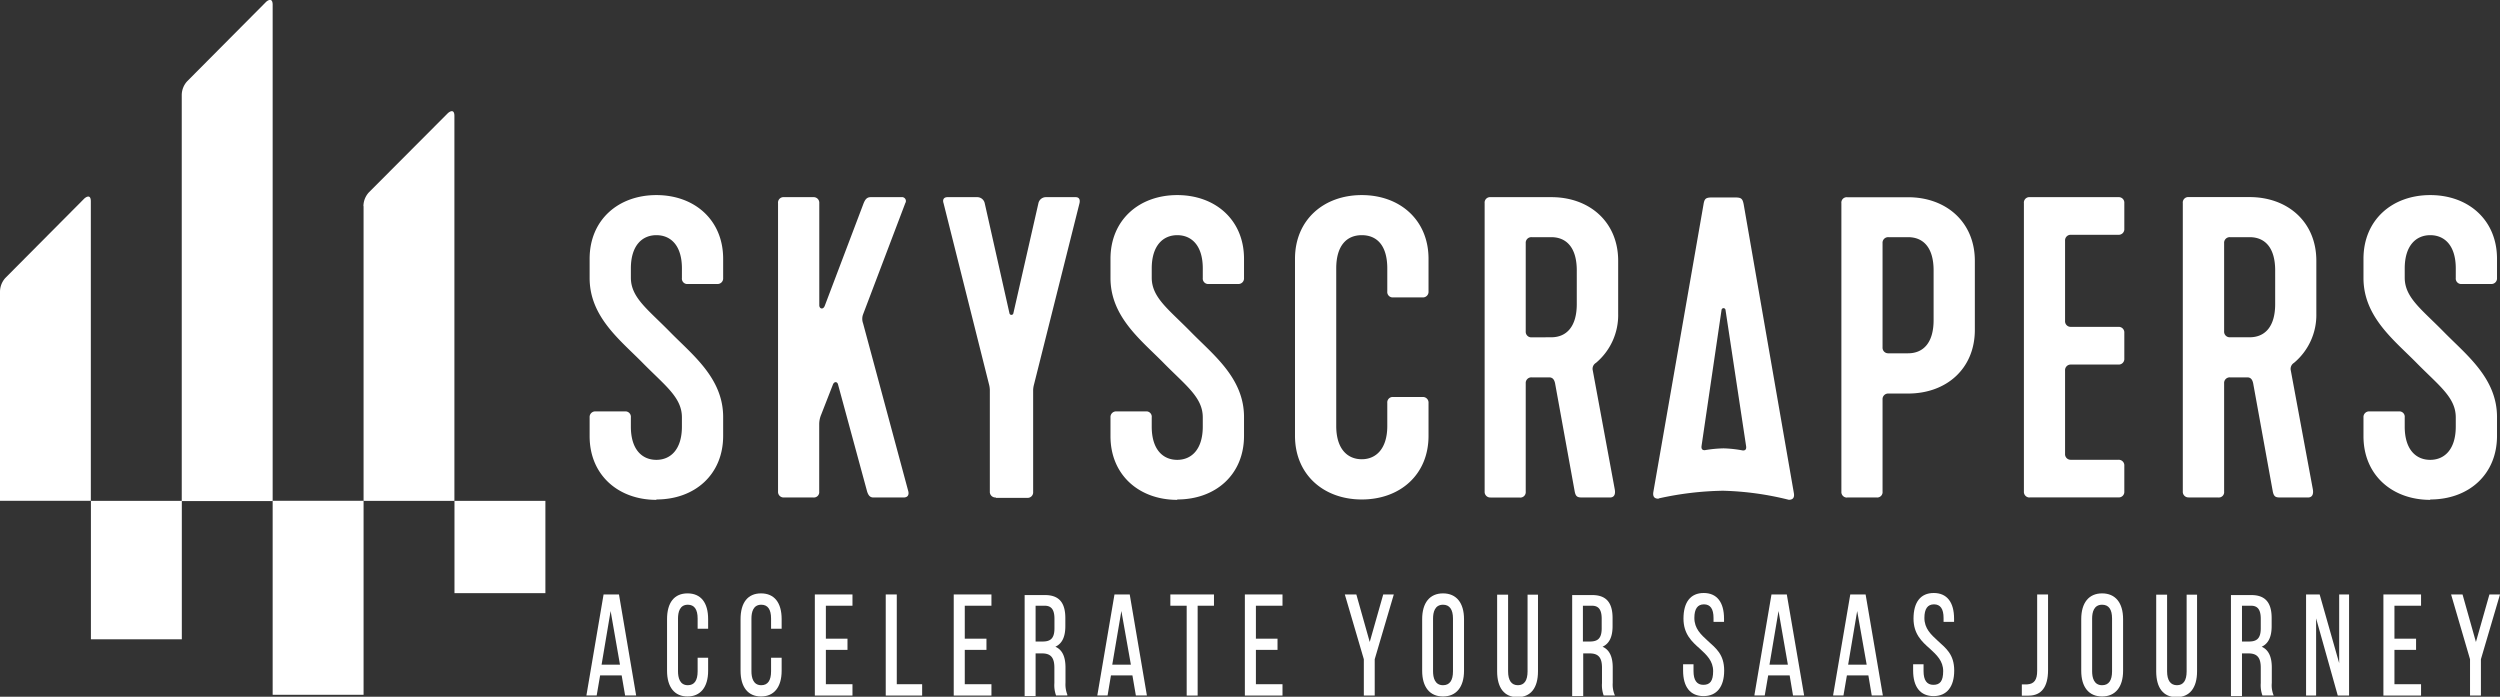
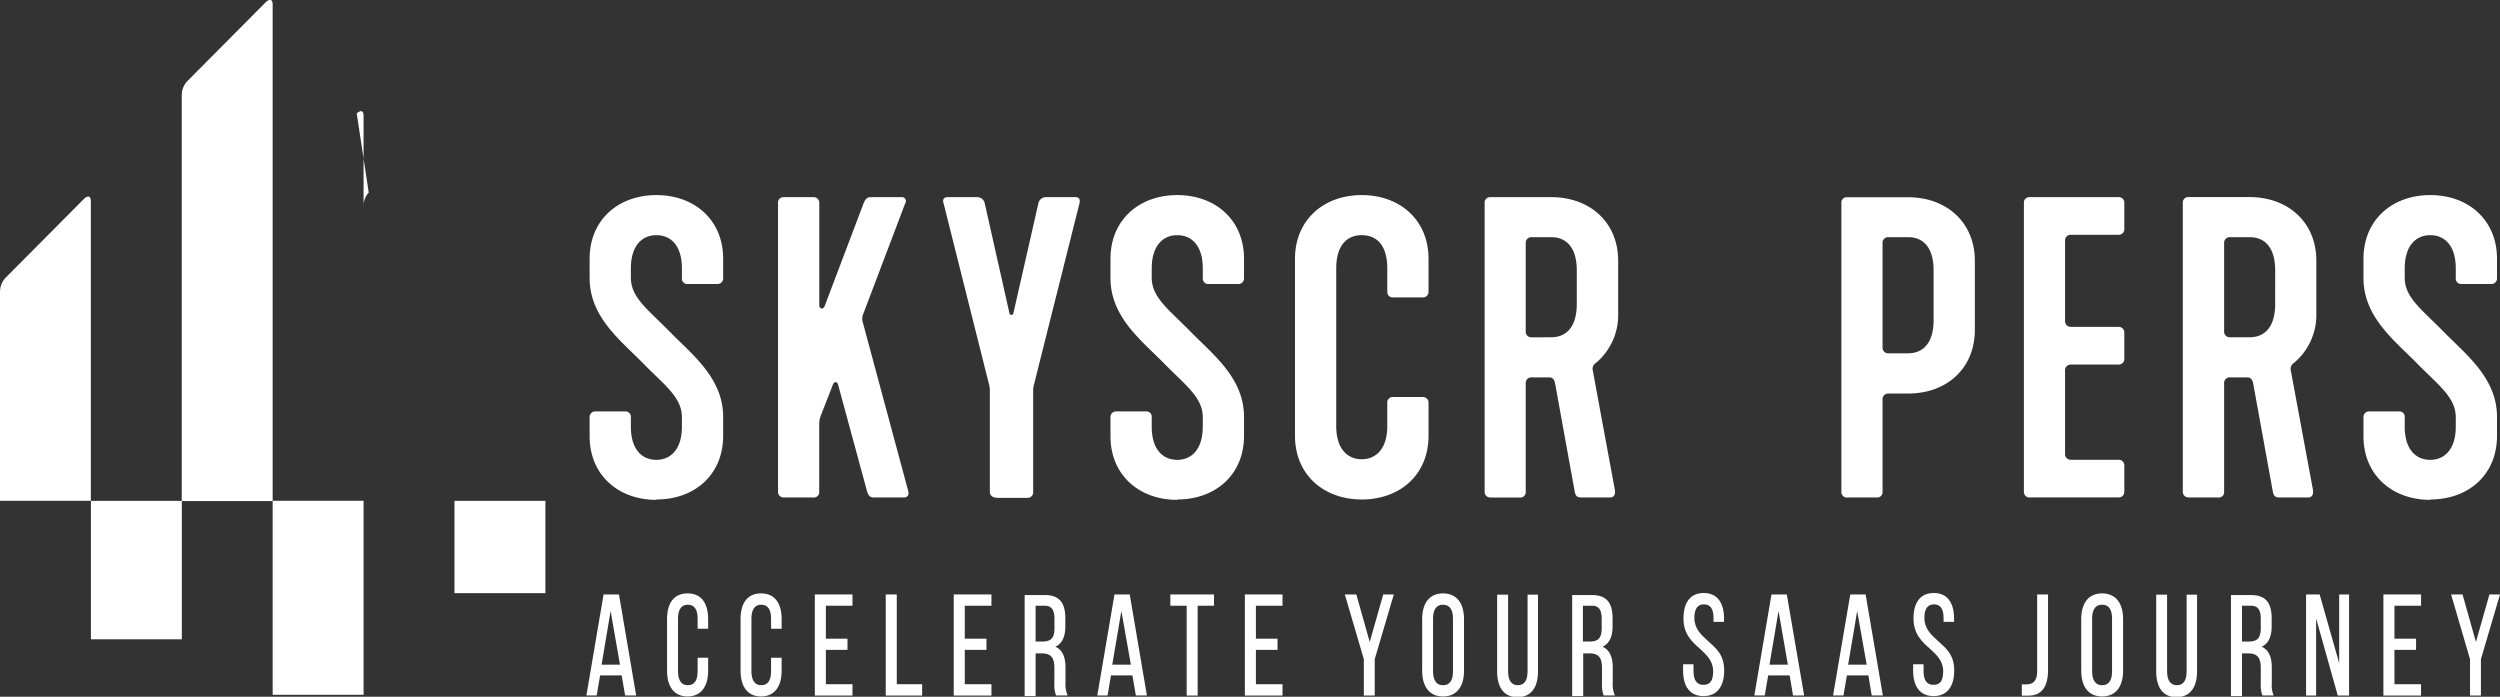
<svg xmlns="http://www.w3.org/2000/svg" viewBox="0 0 326.14 90.89">
  <rect x="0" y="0" width="326.14" height="90.89" fill="#333333" stroke="none" />
  <defs>
    <style>.cls-1{fill:#ffffff;}</style>
  </defs>
  <title>H-SKYSCRAPERS_LOGO_BASE-BLK_POS_Q_2022</title>
  <g id="logo">
    <path class="cls-1" d="M380.94,104.89c5,0,8.71-3.24,8.71-8.3V94.13c0-5.07-4-8.1-6.92-11.08s-5.12-4.49-5.12-7.1v-1.2c0-3,1.49-4.34,3.33-4.34s3.33,1.31,3.33,4.34V76a.71.71,0,0,0,.77.78h3.84a.73.73,0,0,0,.77-.78V73.49c0-5.07-3.74-8.31-8.71-8.31s-8.71,3.24-8.71,8.31V76c0,5.07,4,8.1,6.92,11.07s5.12,4.5,5.12,7.11v1.2c0,3-1.49,4.34-3.33,4.34s-3.33-1.31-3.33-4.34v-1.2a.7.7,0,0,0-.77-.78H373a.73.73,0,0,0-.77.78v2.46c0,5.06,3.74,8.3,8.71,8.3M354.82,83.73a.73.73,0,0,1-.77-.78V71.45a.73.73,0,0,1,.77-.78h2.56c1.95,0,3.33,1.31,3.33,4.34V79.4c0,3-1.38,4.33-3.33,4.33Zm-5.38,20.9h3.84a.7.7,0,0,0,.77-.78V89.74a.73.73,0,0,1,.77-.78h2.25c.47,0,.67.31.77.78l2.56,14.11c.16.78.46.78,1.13.78H365c.41,0,.77-.26.62-1.09l-2.87-15.47a.92.92,0,0,1,.41-1,8.13,8.13,0,0,0,2.92-6.43v-6.9c0-5.06-3.74-8.3-8.71-8.3h-7.94a.71.71,0,0,0-.77.78v37.62a.73.73,0,0,0,.77.78m-20.74,0h11.58a.72.72,0,0,0,.76-.78v-3.34a.73.73,0,0,0-.76-.79h-6.2a.73.73,0,0,1-.77-.78V88.07a.73.73,0,0,1,.77-.78h6.2a.73.73,0,0,0,.76-.79V83.16a.73.73,0,0,0-.76-.79h-6.2a.73.73,0,0,1-.77-.78V71.14a.73.73,0,0,1,.77-.78h6.2a.73.73,0,0,0,.76-.79V66.23a.72.72,0,0,0-.76-.78H328.7a.71.71,0,0,0-.77.78v37.62a.73.73,0,0,0,.77.78M310.26,85.82a.73.73,0,0,1-.77-.78V71.45a.73.73,0,0,1,.77-.78h2.56c1.95,0,3.33,1.31,3.33,4.34v6.48c0,3-1.38,4.33-3.33,4.33Zm-5.38,18.81h3.85a.7.7,0,0,0,.76-.78v-12a.73.73,0,0,1,.77-.78h2.56c5,0,8.71-3.24,8.71-8.31v-9c0-5.06-3.74-8.3-8.71-8.3h-7.94a.7.7,0,0,0-.76.78v37.62a.72.72,0,0,0,.76.78m-41.17-20.9a.73.73,0,0,1-.77-.78V71.45a.73.73,0,0,1,.77-.78h2.56c1.94,0,3.33,1.31,3.33,4.34V79.4c0,3-1.39,4.33-3.33,4.33Zm-5.38,20.9h3.84a.71.71,0,0,0,.77-.78V89.74a.73.73,0,0,1,.77-.78H266c.46,0,.67.31.77.78l2.56,14.11c.15.78.46.78,1.13.78h3.48c.41,0,.77-.26.61-1.09l-2.86-15.47a.9.9,0,0,1,.41-1A8.13,8.13,0,0,0,275,80.65v-6.9c0-5.06-3.74-8.3-8.71-8.3h-7.94a.71.71,0,0,0-.77.78v37.62a.73.73,0,0,0,.77.78m-16.8.26c5,0,8.71-3.24,8.71-8.3V92.3a.73.73,0,0,0-.77-.78h-3.84a.71.71,0,0,0-.77.78v3c0,3-1.49,4.34-3.33,4.34s-3.33-1.31-3.33-4.34V74.75c0-3,1.38-4.34,3.33-4.34s3.33,1.31,3.33,4.34v3a.71.71,0,0,0,.77.78h3.84a.73.73,0,0,0,.77-.78V73.49c0-5.07-3.74-8.31-8.71-8.31s-8.71,3.24-8.71,8.31v23.1c0,5.06,3.74,8.3,8.71,8.3m-24.07,0c5,0,8.71-3.24,8.71-8.3V94.13c0-5.07-4-8.1-6.92-11.08s-5.12-4.49-5.12-7.1v-1.2c0-3,1.49-4.34,3.33-4.34s3.33,1.31,3.33,4.34V76a.71.71,0,0,0,.77.78h3.84a.73.73,0,0,0,.77-.78V73.49c0-5.07-3.74-8.31-8.71-8.31s-8.71,3.24-8.71,8.31V76c0,5.07,4,8.1,6.92,11.07s5.12,4.5,5.12,7.11v1.2c0,3-1.49,4.34-3.33,4.34s-3.33-1.31-3.33-4.34v-1.2a.7.7,0,0,0-.77-.78h-3.84a.73.73,0,0,0-.77.78v2.46c0,5.06,3.74,8.3,8.71,8.3m-23.66-.26h4.1a.72.72,0,0,0,.76-.78V90.58a3.21,3.21,0,0,1,.11-.68l5.94-23.67c.1-.47-.05-.78-.51-.78h-3.85a1,1,0,0,0-1,.78L196.1,80.6a.26.26,0,0,1-.51,0l-3.23-14.37a1,1,0,0,0-1-.78H187.5c-.46,0-.67.31-.51.78l5.94,23.67a3.19,3.19,0,0,1,.1.68v13.27a.73.73,0,0,0,.77.78m-27.61,0H170a.7.7,0,0,0,.77-.78V95.07a3.25,3.25,0,0,1,.26-1.25l1.53-3.92c.16-.42.57-.42.67,0l3.79,13.95c.15.47.36.78.82.78h3.94c.52,0,.72-.31.62-.78L176.49,81.9a1.68,1.68,0,0,1,0-1.15L182,66.23a.51.51,0,0,0-.51-.78h-4c-.51,0-.72.31-.92.78l-5.07,13.38c-.21.57-.72.41-.72-.06V66.23a.73.73,0,0,0-.77-.78h-3.84a.71.71,0,0,0-.77.78v37.62a.73.73,0,0,0,.77.78m-16.64.26c5,0,8.71-3.24,8.71-8.3V94.13c0-5.07-4-8.1-6.92-11.08s-5.12-4.49-5.12-7.1v-1.2c0-3,1.48-4.34,3.33-4.34s3.33,1.31,3.33,4.34V76a.7.7,0,0,0,.77.78h3.84a.73.73,0,0,0,.77-.78V73.49c0-5.07-3.74-8.31-8.71-8.31s-8.71,3.24-8.71,8.31V76c0,5.07,4,8.1,6.92,11.07s5.12,4.5,5.12,7.11v1.2c0,3-1.49,4.34-3.33,4.34s-3.33-1.31-3.33-4.34v-1.2a.71.71,0,0,0-.77-.78h-3.84a.73.73,0,0,0-.77.78v2.46c0,5.06,3.74,8.3,8.71,8.3" transform="translate(-63.9 -39.73)" />
-     <path class="cls-1" d="M286.29,98.46c-.36,0-.46-.21-.41-.57l2.61-17.75a.26.26,0,0,1,.51,0l2.69,17.79c.05.36-.05.57-.41.57a15.67,15.67,0,0,0-2.53-.28,16.61,16.61,0,0,0-2.46.24m-6,6.29a41.23,41.23,0,0,1,8.4-1,39.21,39.21,0,0,1,8.57,1.18c.51,0,.77-.25.66-.88l-6.54-37.63c-.15-.78-.31-.93-1.13-.93h-3c-.82,0-1,.15-1.12.93l-6.54,37.49c-.1.62.15.88.67.88" transform="translate(-63.9 -39.73)" />
    <rect class="cls-1" x="59.29" y="65.34" width="11.86" height="12.04" />
    <rect class="cls-1" x="35.57" y="65.33" width="11.86" height="25.31" />
    <rect class="cls-1" x="11.86" y="65.34" width="11.86" height="18.06" />
    <path class="cls-1" d="M63.9,77.73v27.33H75.75V66c0-1-.66-.56-.89-.33L64.59,76a2.71,2.71,0,0,0-.69,1.77" transform="translate(-63.9 -39.73)" />
    <path class="cls-1" d="M87.61,52.1v53H99.47V40.35c0-1-.67-.57-.9-.33L88.31,50.34a2.69,2.69,0,0,0-.7,1.76" transform="translate(-63.9 -39.73)" />
-     <path class="cls-1" d="M111.33,66.62v38.45h11.85V54.86c0-1-.66-.56-.89-.33L112,64.85a2.71,2.71,0,0,0-.69,1.77" transform="translate(-63.9 -39.73)" />
+     <path class="cls-1" d="M111.33,66.62v38.45V54.86c0-1-.66-.56-.89-.33L112,64.85a2.71,2.71,0,0,0-.69,1.77" transform="translate(-63.9 -39.73)" />
    <path class="cls-1" d="M142.64,117.28l-2.24,13.18h1.34l.45-2.62H145l.45,2.62h1.44l-2.24-13.18Zm2.14,9.16h-2.4l1.18-7Z" transform="translate(-63.9 -39.73)" />
    <path class="cls-1" d="M153.59,117.14c-1.72,0-2.67,1.2-2.67,3.36v6.74c0,2.16,1,3.35,2.67,3.35s2.69-1.19,2.69-3.35v-1.7h-1.37v1.77c0,1.2-.43,1.81-1.28,1.81-1.06,0-1.28-1-1.28-1.81v-6.89c0-.82.22-1.8,1.28-1.8.85,0,1.28.61,1.28,1.8v1.33h1.37V120.5C156.28,118.34,155.33,117.14,153.59,117.14Z" transform="translate(-63.9 -39.73)" />
    <path class="cls-1" d="M163.18,117.14c-1.72,0-2.67,1.2-2.67,3.36v6.74c0,2.16,1,3.35,2.67,3.35s2.69-1.19,2.69-3.35v-1.7h-1.38v1.77c0,1.2-.43,1.81-1.28,1.81-1.06,0-1.28-1-1.28-1.81v-6.89c0-.82.22-1.8,1.28-1.8.85,0,1.28.61,1.28,1.8v1.33h1.38V120.5C165.87,118.34,164.91,117.14,163.18,117.14Z" transform="translate(-63.9 -39.73)" />
    <polygon class="cls-1" points="106.3 90.74 111.21 90.74 111.21 89.26 107.74 89.26 107.74 84.78 110.56 84.78 110.56 83.32 107.74 83.32 107.74 79.02 111.21 79.02 111.21 77.55 106.3 77.55 106.3 90.74" />
    <polygon class="cls-1" points="116.99 77.55 115.55 77.55 115.55 90.74 120.3 90.74 120.3 89.26 116.99 89.26 116.99 77.55" />
    <polygon class="cls-1" points="124.42 90.74 129.34 90.74 129.34 89.26 125.86 89.26 125.86 84.78 128.69 84.78 128.69 83.32 125.86 83.32 125.86 79.02 129.34 79.02 129.34 77.55 124.42 77.55 124.42 90.74" />
    <path class="cls-1" d="M202.9,128.82v-2c0-1.44-.43-2.33-1.32-2.72.87-.4,1.3-1.28,1.3-2.68v-1.06c0-2.06-.87-3-2.65-3h-2.66v13.18H199v-5.57h.84c1.14,0,1.61.54,1.61,1.87v2a3.91,3.91,0,0,0,.22,1.62l0,0h1.47l0-.11A3.64,3.64,0,0,1,202.9,128.82Zm-1.44-8.36v1.25c0,1.42-.63,1.71-1.56,1.71H199v-4.67h1.19C201.07,118.75,201.46,119.28,201.46,120.46Z" transform="translate(-63.9 -39.73)" />
    <path class="cls-1" d="M209.29,117.28l-2.24,13.18h1.34l.44-2.62h2.8l.45,2.62h1.44l-2.24-13.18Zm2.14,9.16H209l1.19-7Z" transform="translate(-63.9 -39.73)" />
    <polygon class="cls-1" points="152.68 79.02 154.81 79.02 154.81 90.74 156.24 90.74 156.24 79.02 158.37 79.02 158.37 77.55 152.68 77.55 152.68 79.02" />
    <polygon class="cls-1" points="162.4 90.74 167.31 90.74 167.31 89.26 163.84 89.26 163.84 84.78 166.66 84.78 166.66 83.32 163.84 83.32 163.84 79.02 167.31 79.02 167.31 77.55 162.4 77.55 162.4 90.74" />
    <polygon class="cls-1" points="178.69 83.75 176.96 77.61 176.94 77.55 175.44 77.55 177.92 86 177.92 90.74 179.34 90.74 179.34 86 181.8 77.65 181.83 77.55 180.45 77.55 178.69 83.75" />
    <path class="cls-1" d="M252.15,117.14c-1.73,0-2.72,1.23-2.72,3.36v6.74c0,2.13,1,3.35,2.72,3.35s2.74-1.22,2.74-3.35V120.5C254.89,118.37,253.89,117.14,252.15,117.14Zm1.3,3.28v6.89c0,1.2-.44,1.81-1.3,1.81-1.07,0-1.3-1-1.3-1.81v-6.89c0-.82.23-1.8,1.3-1.8C253,118.62,253.45,119.23,253.45,120.42Z" transform="translate(-63.9 -39.73)" />
    <path class="cls-1" d="M263.18,127.31c0,1.2-.43,1.81-1.26,1.81s-1.28-.61-1.28-1.81v-10h-1.43v10c0,2.17.94,3.37,2.66,3.37s2.67-1.2,2.67-3.37v-10h-1.36Z" transform="translate(-63.9 -39.73)" />
    <path class="cls-1" d="M274.29,128.82v-2c0-1.44-.44-2.33-1.33-2.72.88-.4,1.31-1.28,1.31-2.68v-1.06c0-2.06-.87-3-2.65-3H269v13.18h1.44v-5.57h.84c1.14,0,1.61.54,1.61,1.87v2a3.91,3.91,0,0,0,.22,1.62l0,0h1.47l-.05-.11A3.48,3.48,0,0,1,274.29,128.82Zm-1.44-8.36v1.25c0,1.42-.63,1.71-1.56,1.71h-.89v-4.67h1.18C272.46,118.75,272.85,119.28,272.85,120.46Z" transform="translate(-63.9 -39.73)" />
    <path class="cls-1" d="M286.7,123.34c-.91-.83-1.76-1.61-1.76-3,0-1.18.42-1.77,1.25-1.77s1.25.58,1.25,1.79v.5h1.37v-.43c0-2.15-.94-3.34-2.65-3.34s-2.64,1.19-2.64,3.34c0,2,1.08,3,2.13,3.92.89.82,1.74,1.6,1.74,2.93s-.43,1.79-1.28,1.79-1.28-.6-1.28-1.79v-.89h-1.36v.82c0,2.15.95,3.33,2.67,3.33s2.69-1.21,2.69-3.33S287.74,124.29,286.7,123.34Z" transform="translate(-63.9 -39.73)" />
    <path class="cls-1" d="M295,117.28l-2.22,13.09,0,.09h1.34l.45-2.62h2.8l.44,2.62h1.45L297,117.28Zm2.14,9.16h-2.4l1.18-7Z" transform="translate(-63.9 -39.73)" />
    <path class="cls-1" d="M305.28,117.28l-2.23,13.09v.09h1.34l.45-2.62h2.8l.44,2.62h1.45l-2.25-13.18Zm2.14,9.16H305l1.18-7Z" transform="translate(-63.9 -39.73)" />
    <path class="cls-1" d="M316.71,123.34c-.9-.83-1.76-1.61-1.76-3,0-1.18.42-1.77,1.25-1.77s1.25.58,1.25,1.79v.5h1.37v-.43c0-2.15-.94-3.34-2.65-3.34s-2.64,1.19-2.64,3.34c0,2,1.08,3,2.13,3.92.89.82,1.74,1.6,1.74,2.93s-.43,1.79-1.28,1.79-1.28-.6-1.28-1.79v-.89h-1.36v.82c0,2.15.95,3.33,2.67,3.33s2.69-1.21,2.69-3.33S317.75,124.29,316.71,123.34Z" transform="translate(-63.9 -39.73)" />
    <path class="cls-1" d="M329.66,127.26c0,1.16-.39,1.69-1.28,1.75-.2,0-.43,0-.64,0h-.08v1.47h.06l.4,0h.43c1.68,0,2.53-1.16,2.53-3.32v-9.88h-1.42Z" transform="translate(-63.9 -39.73)" />
    <path class="cls-1" d="M338.13,117.14c-1.73,0-2.72,1.23-2.72,3.36v6.74c0,2.13,1,3.35,2.72,3.35s2.74-1.22,2.74-3.35V120.5C340.87,118.37,339.87,117.14,338.13,117.14Zm1.3,3.28v6.89c0,1.2-.44,1.81-1.3,1.81-1.07,0-1.3-1-1.3-1.81v-6.89c0-.82.23-1.8,1.3-1.8C339,118.62,339.43,119.23,339.43,120.42Z" transform="translate(-63.9 -39.73)" />
    <path class="cls-1" d="M349.16,127.31c0,1.2-.43,1.81-1.26,1.81s-1.29-.61-1.29-1.81v-10h-1.42v10c0,2.17.94,3.37,2.65,3.37s2.68-1.2,2.68-3.37v-10h-1.36Z" transform="translate(-63.9 -39.73)" />
    <path class="cls-1" d="M360.27,128.82v-2c0-1.44-.44-2.33-1.32-2.72.87-.4,1.3-1.28,1.3-2.68v-1.06c0-2.06-.87-3-2.65-3h-2.66v13.18h1.44v-5.57h.84c1.14,0,1.61.54,1.61,1.87v2a3.91,3.91,0,0,0,.22,1.62l0,0h1.47l-.05-.11A3.48,3.48,0,0,1,360.27,128.82Zm-1.44-8.36v1.25c0,1.42-.63,1.71-1.56,1.71h-.89v-4.67h1.18C358.44,118.75,358.83,119.28,358.83,120.46Z" transform="translate(-63.9 -39.73)" />
    <polygon class="cls-1" points="305.16 86.51 302.63 77.61 302.61 77.55 300.84 77.55 300.84 90.74 302.15 90.74 302.15 80.67 304.96 90.68 304.98 90.74 306.45 90.74 306.45 77.55 305.16 77.55 305.16 86.51" />
    <polygon class="cls-1" points="310.93 90.74 315.84 90.74 315.84 89.26 312.37 89.26 312.37 84.78 315.19 84.78 315.19 83.32 312.37 83.32 312.37 79.02 315.84 79.02 315.84 77.55 310.93 77.55 310.93 90.74" />
    <polygon class="cls-1" points="324.76 77.55 323 83.75 321.27 77.61 321.25 77.55 319.76 77.55 322.23 86 322.23 90.74 323.65 90.74 323.65 86 326.11 77.65 326.14 77.55 324.76 77.55" />
  </g>
</svg>